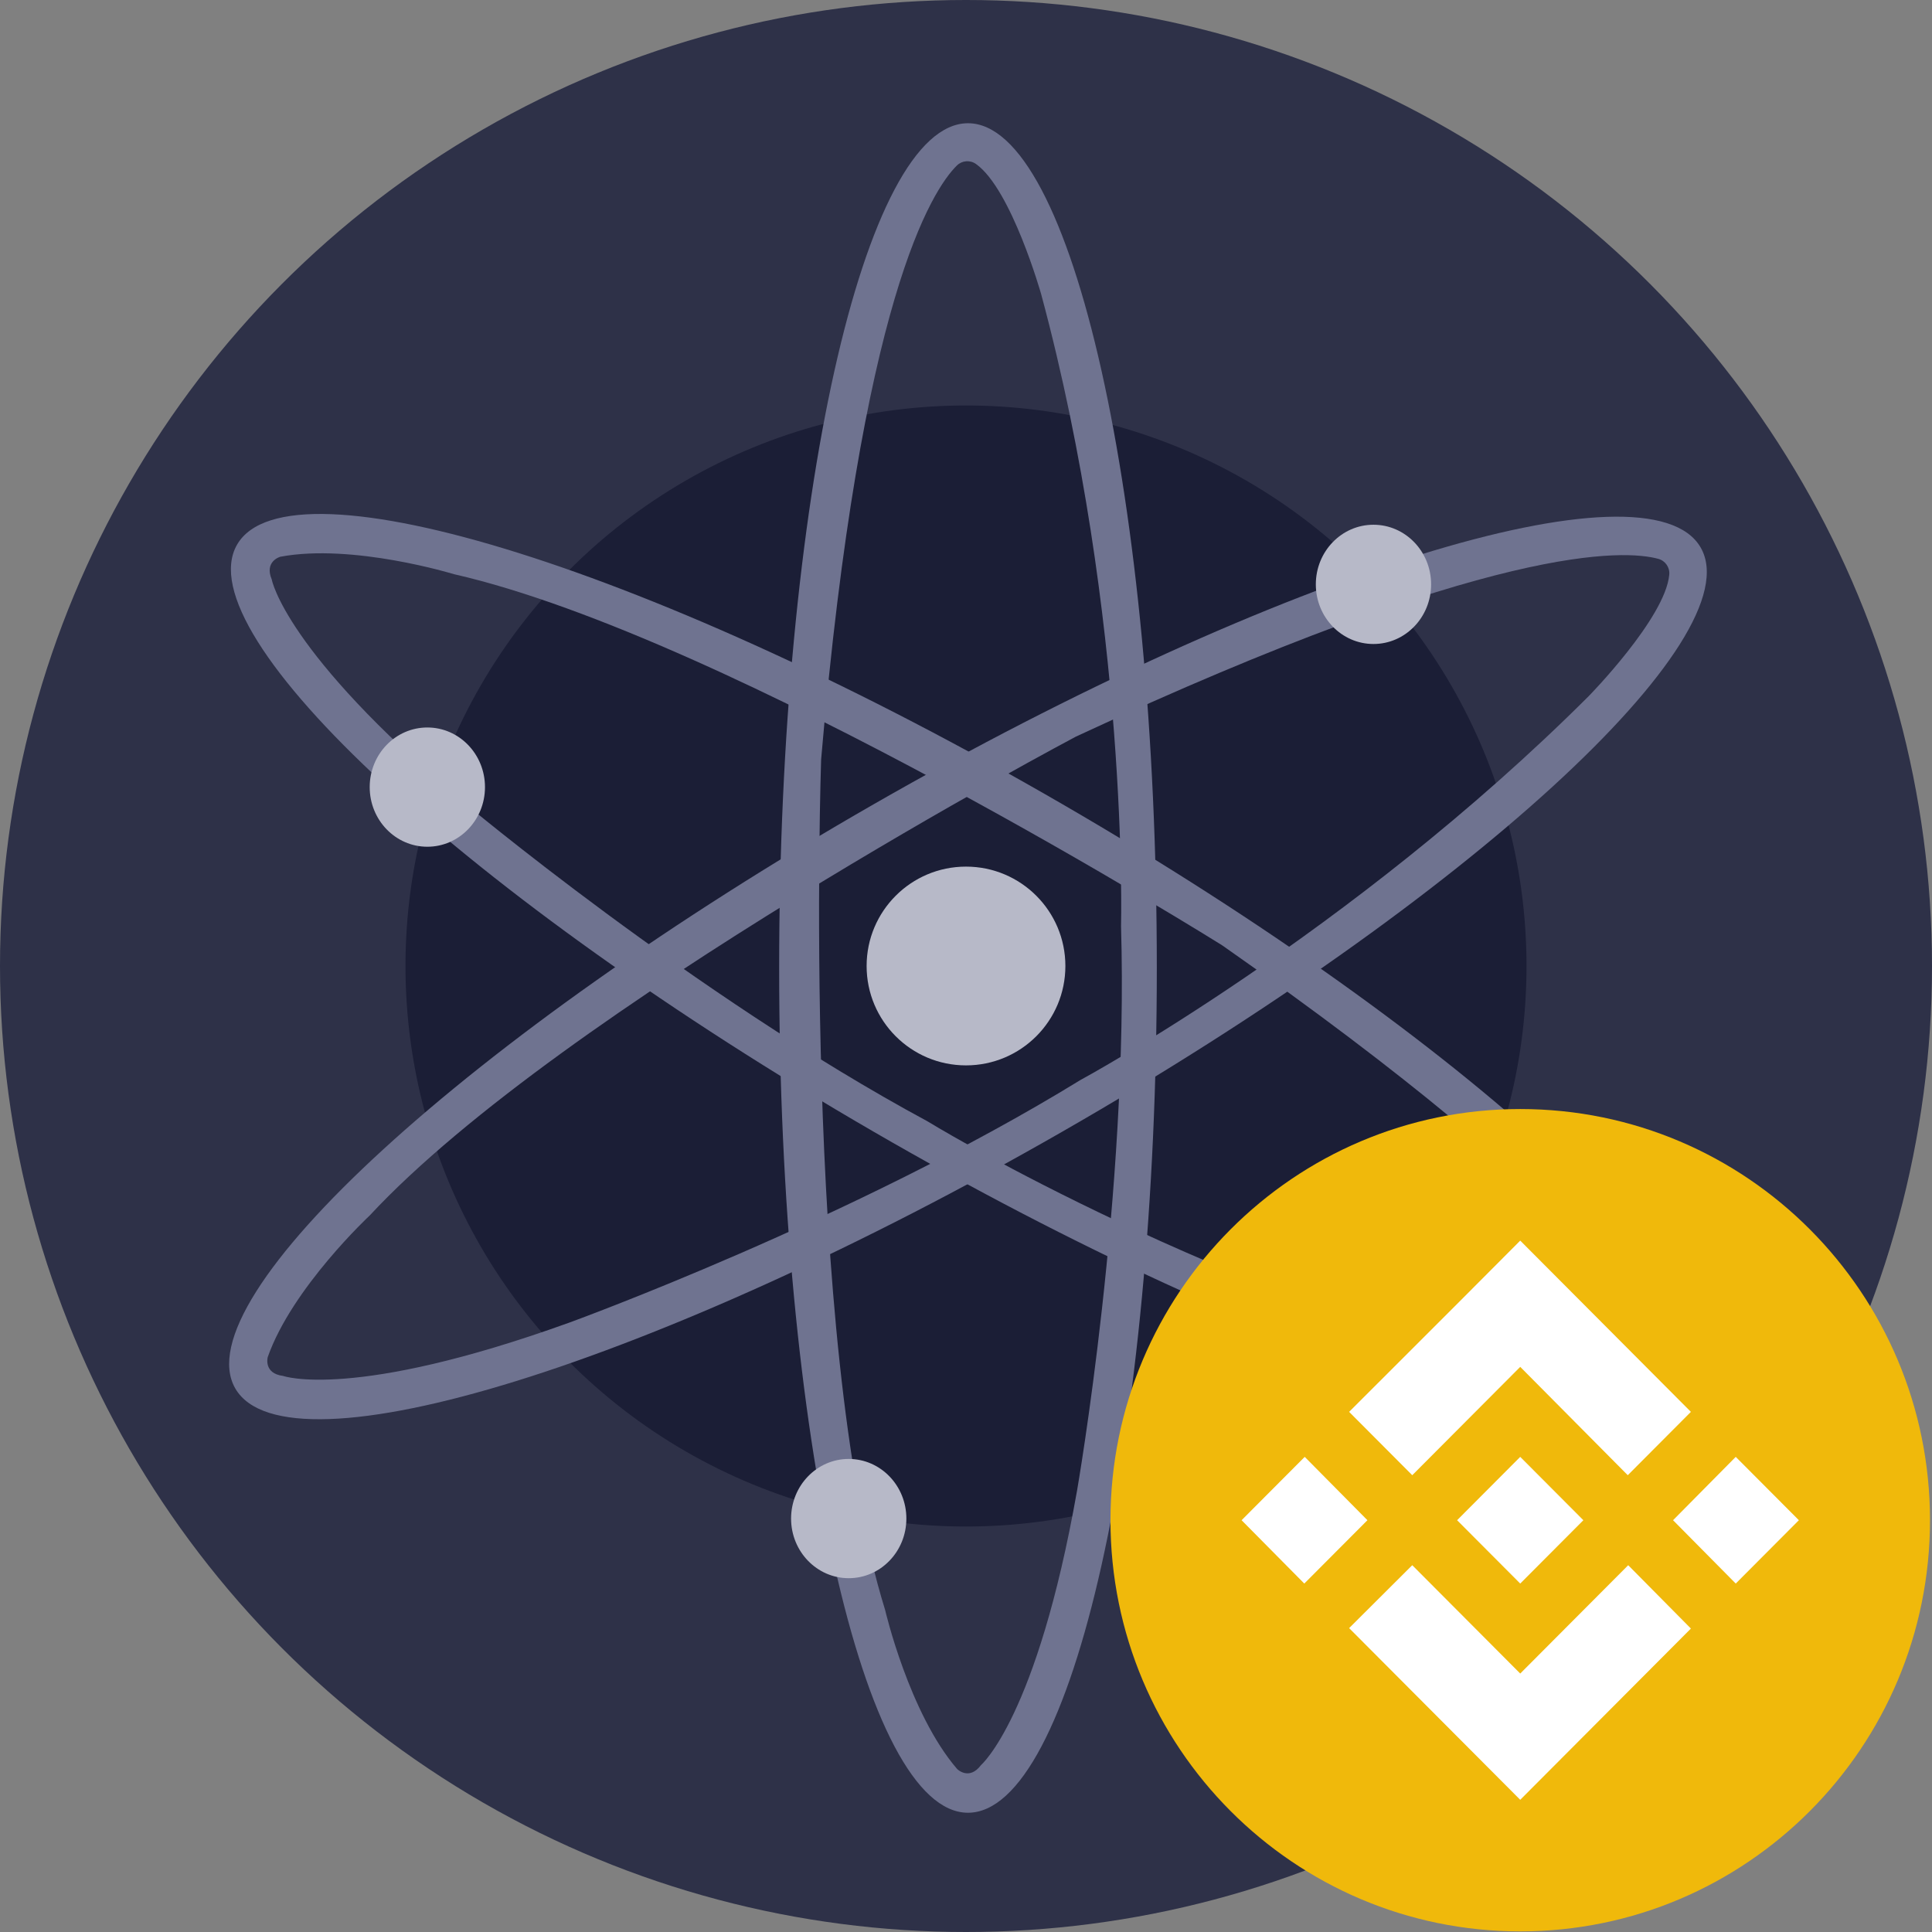
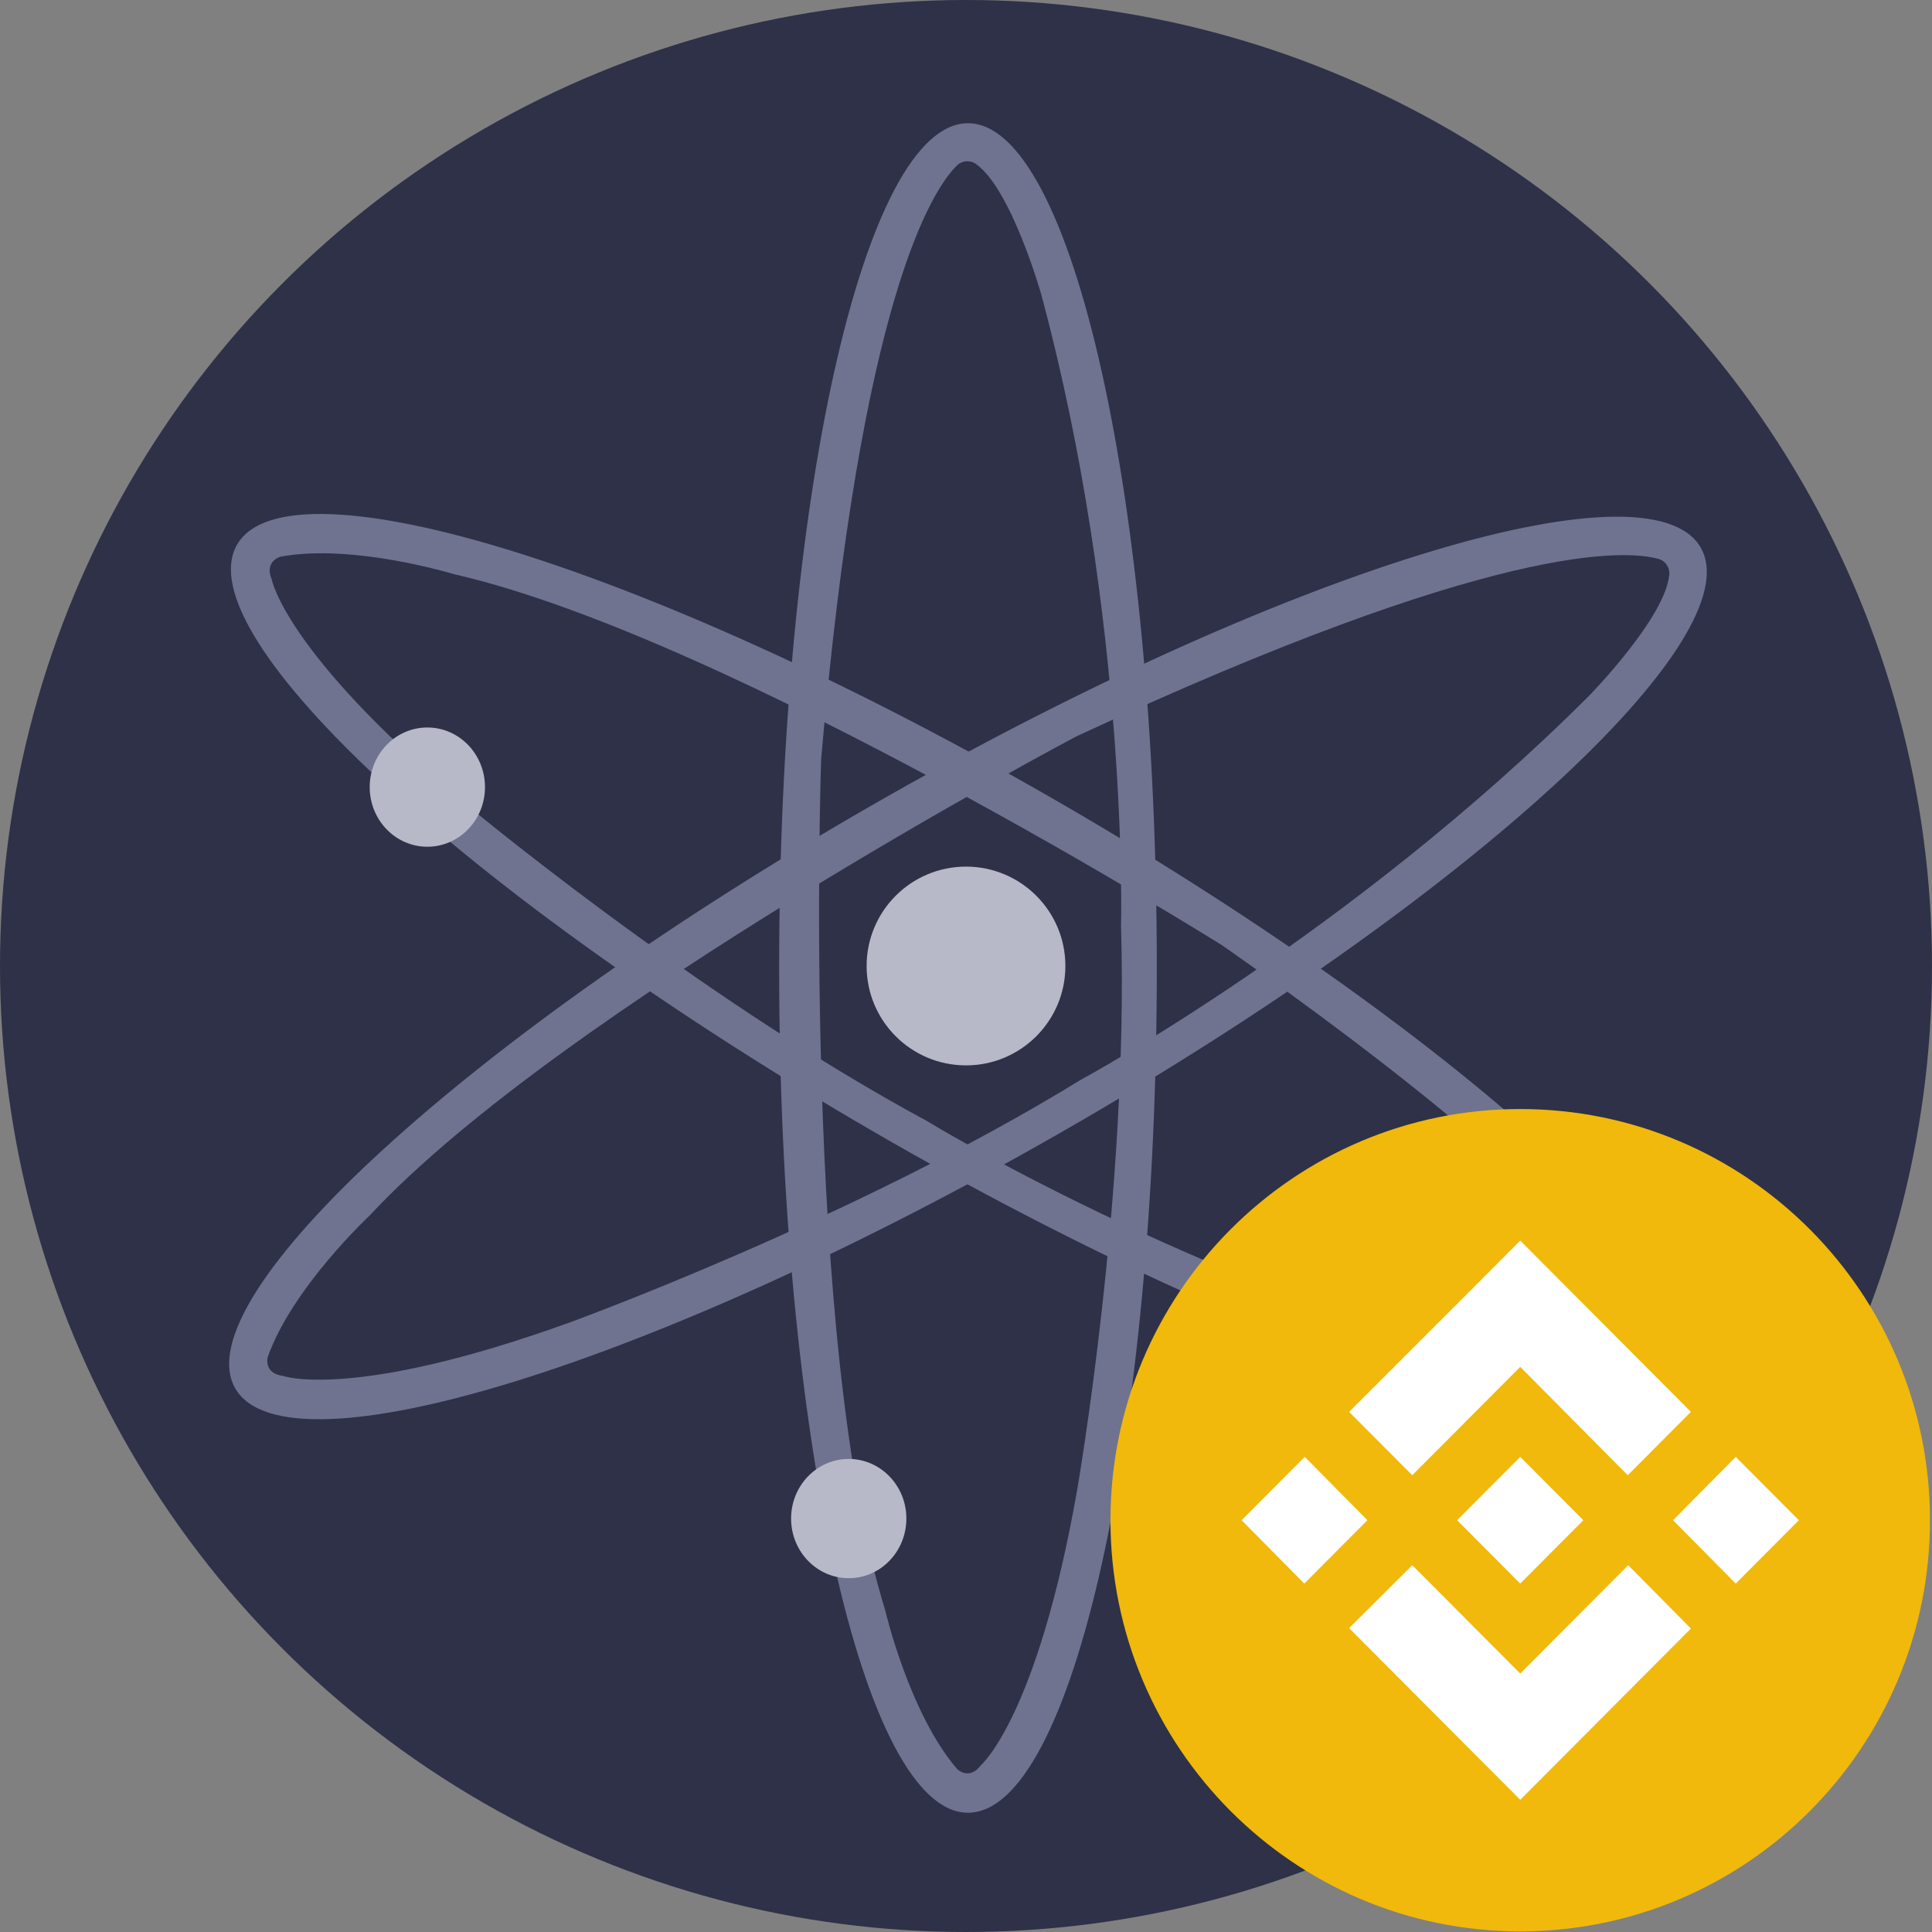
<svg xmlns="http://www.w3.org/2000/svg" id="Layer_1" data-name="Layer 1" viewBox="0 0 2500 2500">
  <rect x="0" y="0" width="2500" height="2500" fill="#808080" stroke="none" />
  <defs>
    <style>
      .cls-1 {
        fill: #f0b90b;
      }

      .cls-1, .cls-2, .cls-3, .cls-4, .cls-5, .cls-6 {
        stroke-width: 0px;
      }

      .cls-2 {
        fill: #6f7390;
      }

      .cls-3 {
        fill: #1b1e36;
      }

      .cls-4 {
        fill: #fff;
      }

      .cls-5 {
        fill: #b7b9c8;
      }

      .cls-6 {
        fill: #2e3148;
      }
    </style>
  </defs>
  <circle class="cls-6" cx="1250" cy="1250" r="1250" />
-   <circle class="cls-3" cx="1250" cy="1250" r="725.31" />
  <path class="cls-2" d="M1252.57,159.47c-134.93,0-244.34,489.4-244.34,1093.11s109.41,1093.11,244.34,1093.11,244.34-489.4,244.34-1093.11-109.41-1093.11-244.34-1093.11ZM1269.44,2284c-15.43,20.58-30.86,5.14-30.86,5.14-62.14-72-93.21-205.76-93.21-205.76-108.69-349.79-82.82-1100.82-82.82-1100.82,51.08-596.24,144-737.09,175.62-768.36,6.67-6.59,17.1-7.43,24.74-2,45.88,32.51,84.36,168.47,84.36,168.47,113.63,421.81,103.34,817.9,103.34,817.9,10.29,344.65-56.94,730.45-56.94,730.45-51.75,293.2-124.23,354.98-124.23,354.98Z" />
  <path class="cls-2" d="M2200.72,708.59c-67.18-117.08-546.09,31.58-1070,332S237.25,1679.48,304.38,1796.51s546.09-31.58,1070-332,893.47-638.89,826.34-755.92h0ZM366.36,1780.45c-25.72-3.24-19.91-24.38-19.91-24.38,31.55-89.71,131.95-183.23,131.95-183.23,249.43-268.36,913.79-619.65,913.79-619.65,542.54-252.42,711.06-241.77,753.81-230,9.06,2.53,14.98,11.22,14,20.58-5.14,56-104.17,157-104.17,157-309.12,308.59-657.83,496.81-657.83,496.81-293.83,180.5-661.93,314.09-661.93,314.09-280.09,100.93-369.7,68.78-369.7,68.78h-.01Z" />
  <path class="cls-2" d="M2198.35,1800.41c67.7-116.77-300.93-456.79-823-759.47S374.43,587.76,306.79,704.73s300.93,456.79,823.3,759.47,1000.62,453.19,1068.26,336.21ZM351.65,749.85c-10-23.71,11.11-29.42,11.11-29.42,93.46-17.65,224.74,22.57,224.74,22.57,357.15,81.33,994,480.25,994,480.25,490.33,343.11,565.53,494.24,576.8,537.14,2.37,9.08-2.15,18.55-10.7,22.43-51.13,23.41-188.07-11.47-188.07-11.47-422.07-113.17-759.62-320.52-759.62-320.52-303.29-163.58-603.19-415.28-603.19-415.28-227.88-191.87-245-285.44-245-285.44l-.07-.26Z" />
  <circle class="cls-5" cx="1250" cy="1250" r="128.6" />
-   <ellipse class="cls-5" cx="1777.26" cy="756.17" rx="74.59" ry="77.16" />
  <ellipse class="cls-5" cx="552.98" cy="1018.52" rx="74.59" ry="77.16" />
  <ellipse class="cls-5" cx="1098.25" cy="1965.02" rx="74.59" ry="77.16" />
  <path class="cls-1" d="M1967.17,2499.2c-292.84,0-530.23-238.21-530.23-532.05s237.39-532.06,530.23-532.06,530.23,238.21,530.23,532.06-237.39,532.05-530.23,532.05Z" />
  <path class="cls-4" d="M2164.92,1967.15l81.12,81.97,81.69-81.97-81.69-81.97-81.12,81.97ZM1967.17,1768.72l-139.72,140.2-81.69-81.97,139.72-139.63,81.69-81.97,81.69,81.97,139.15,139.63-81.69,81.97-139.15-140.2ZM1688.31,1885.18l81.13,81.97-81.69,81.97-81.13-81.97,81.69-81.97ZM1967.17,2165.57l139.72-140.2,81.13,81.97-139.72,140.2-81.13,81.4-81.69-81.97-139.72-140.2,81.69-81.41,139.72,140.2ZM1967.17,2049.12l-81.69-81.97,81.69-81.97,81.69,81.97-81.69,81.97Z" />
</svg>